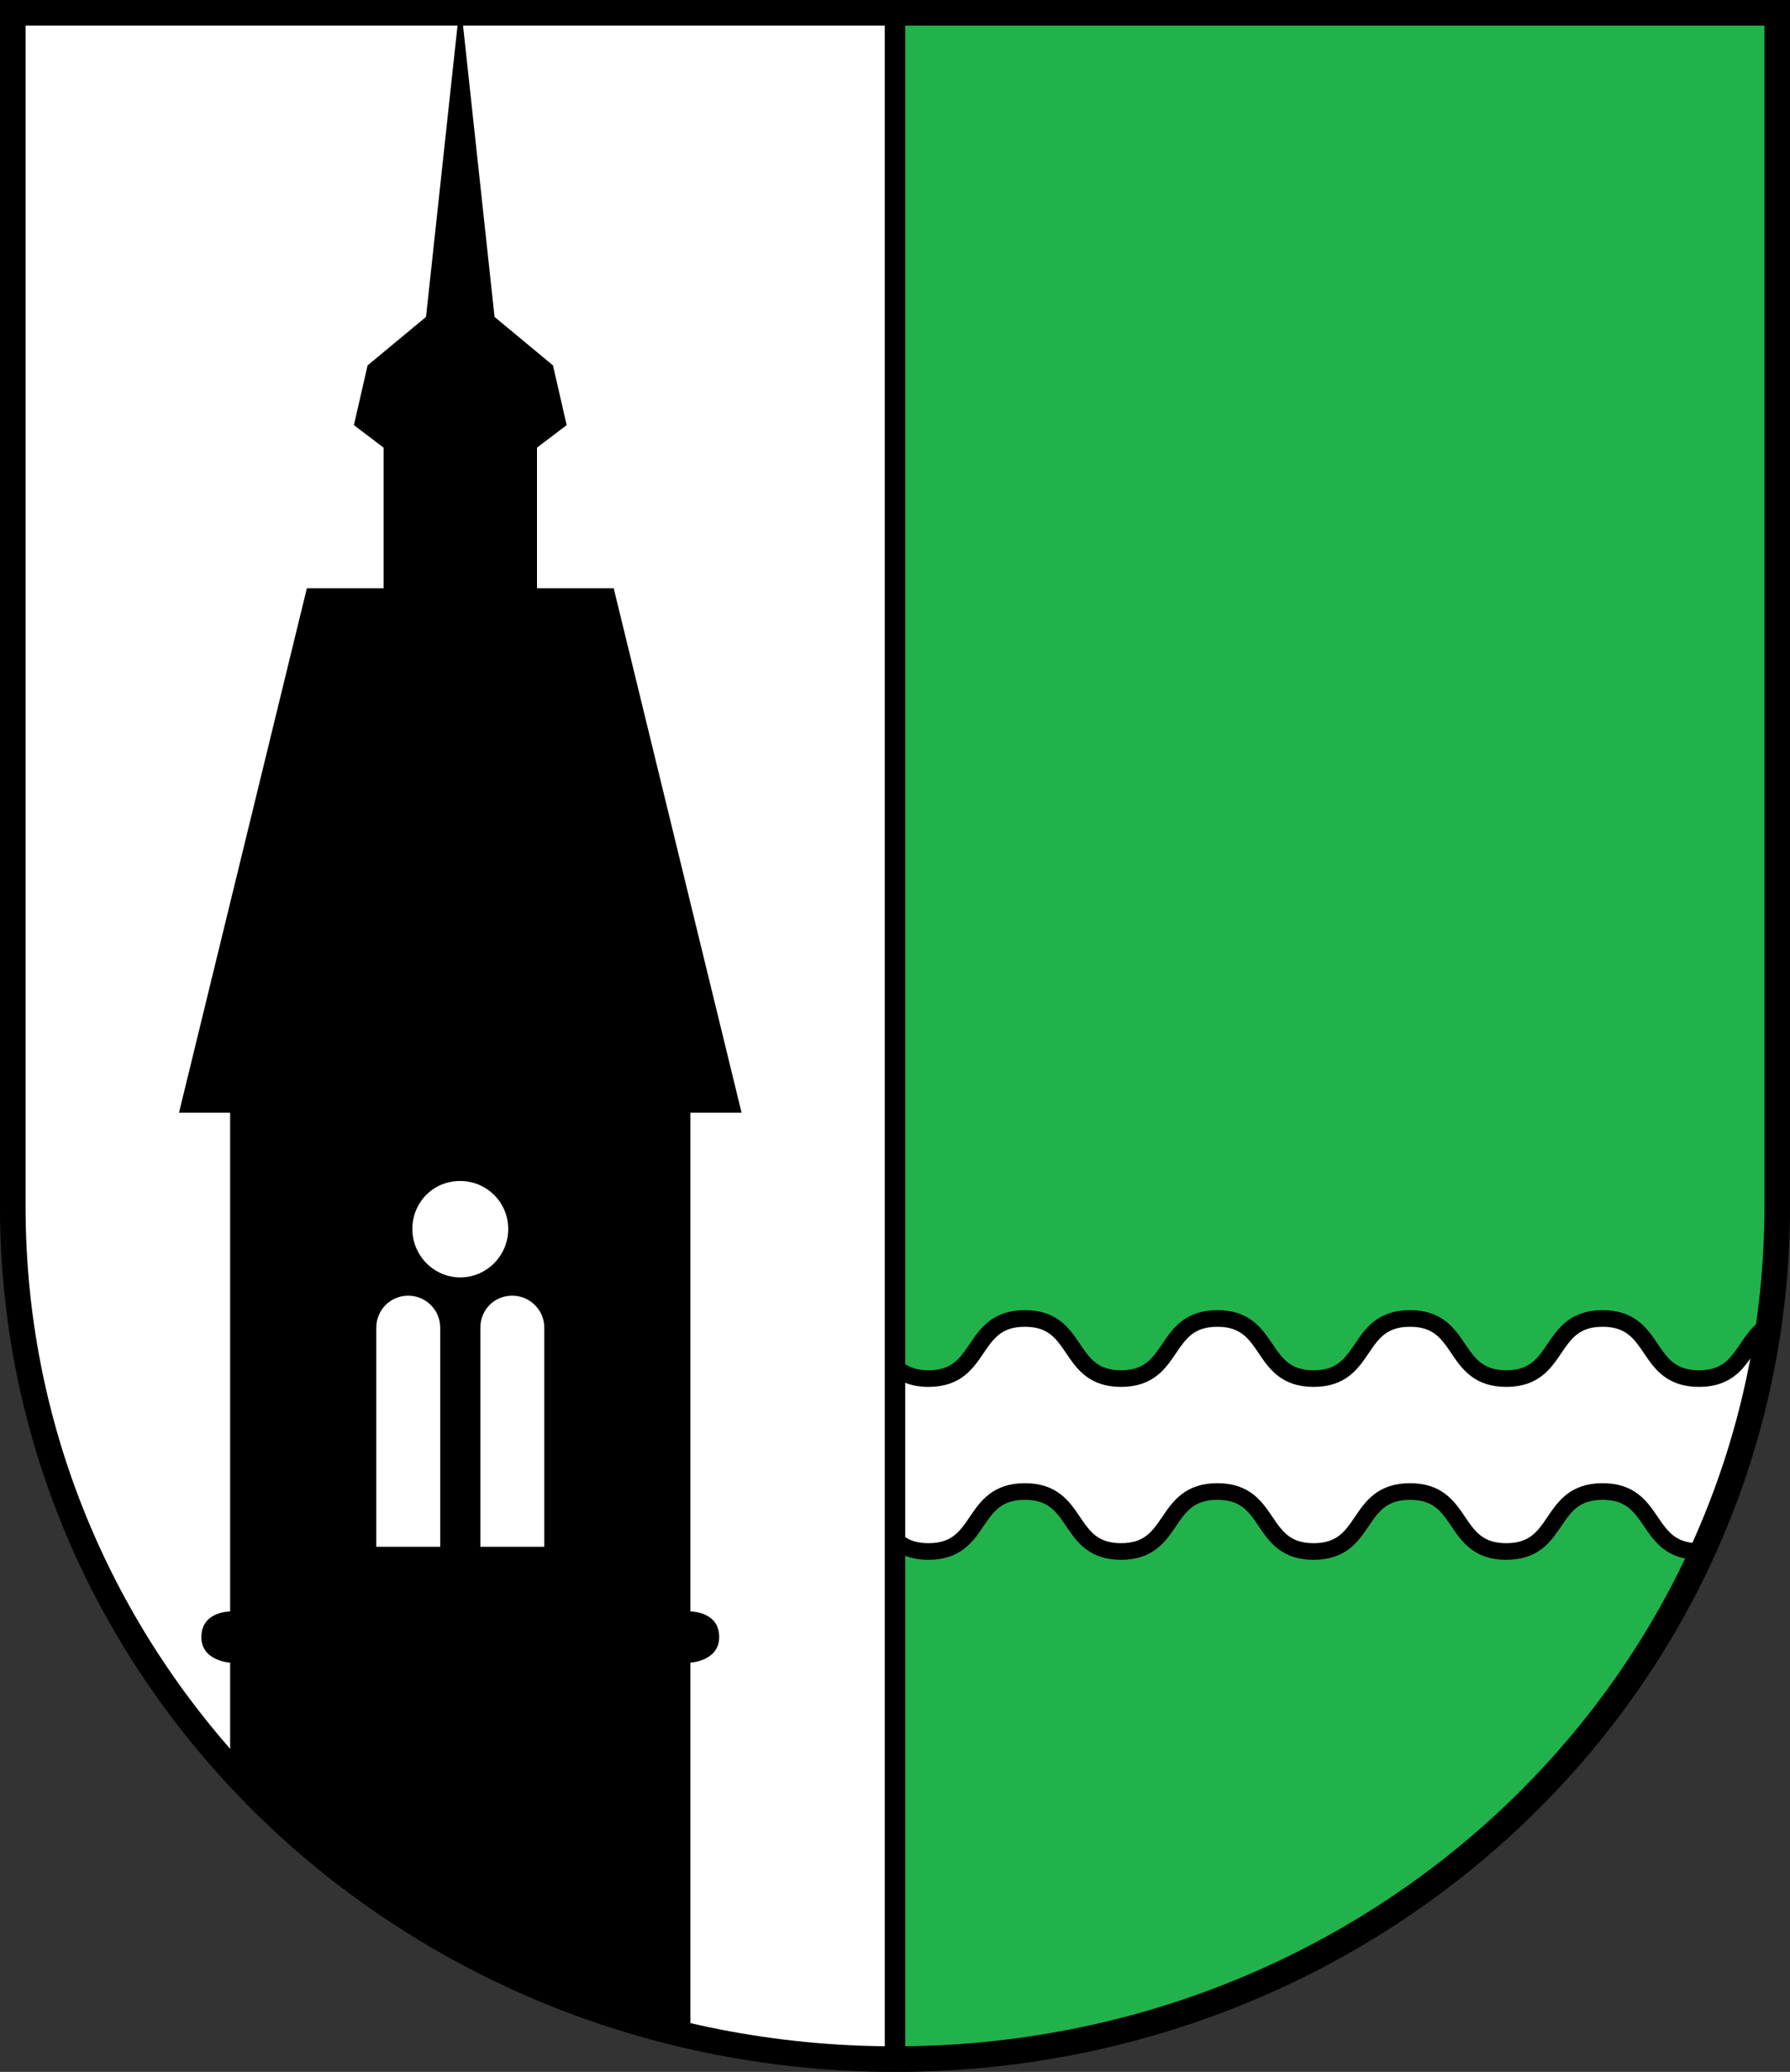
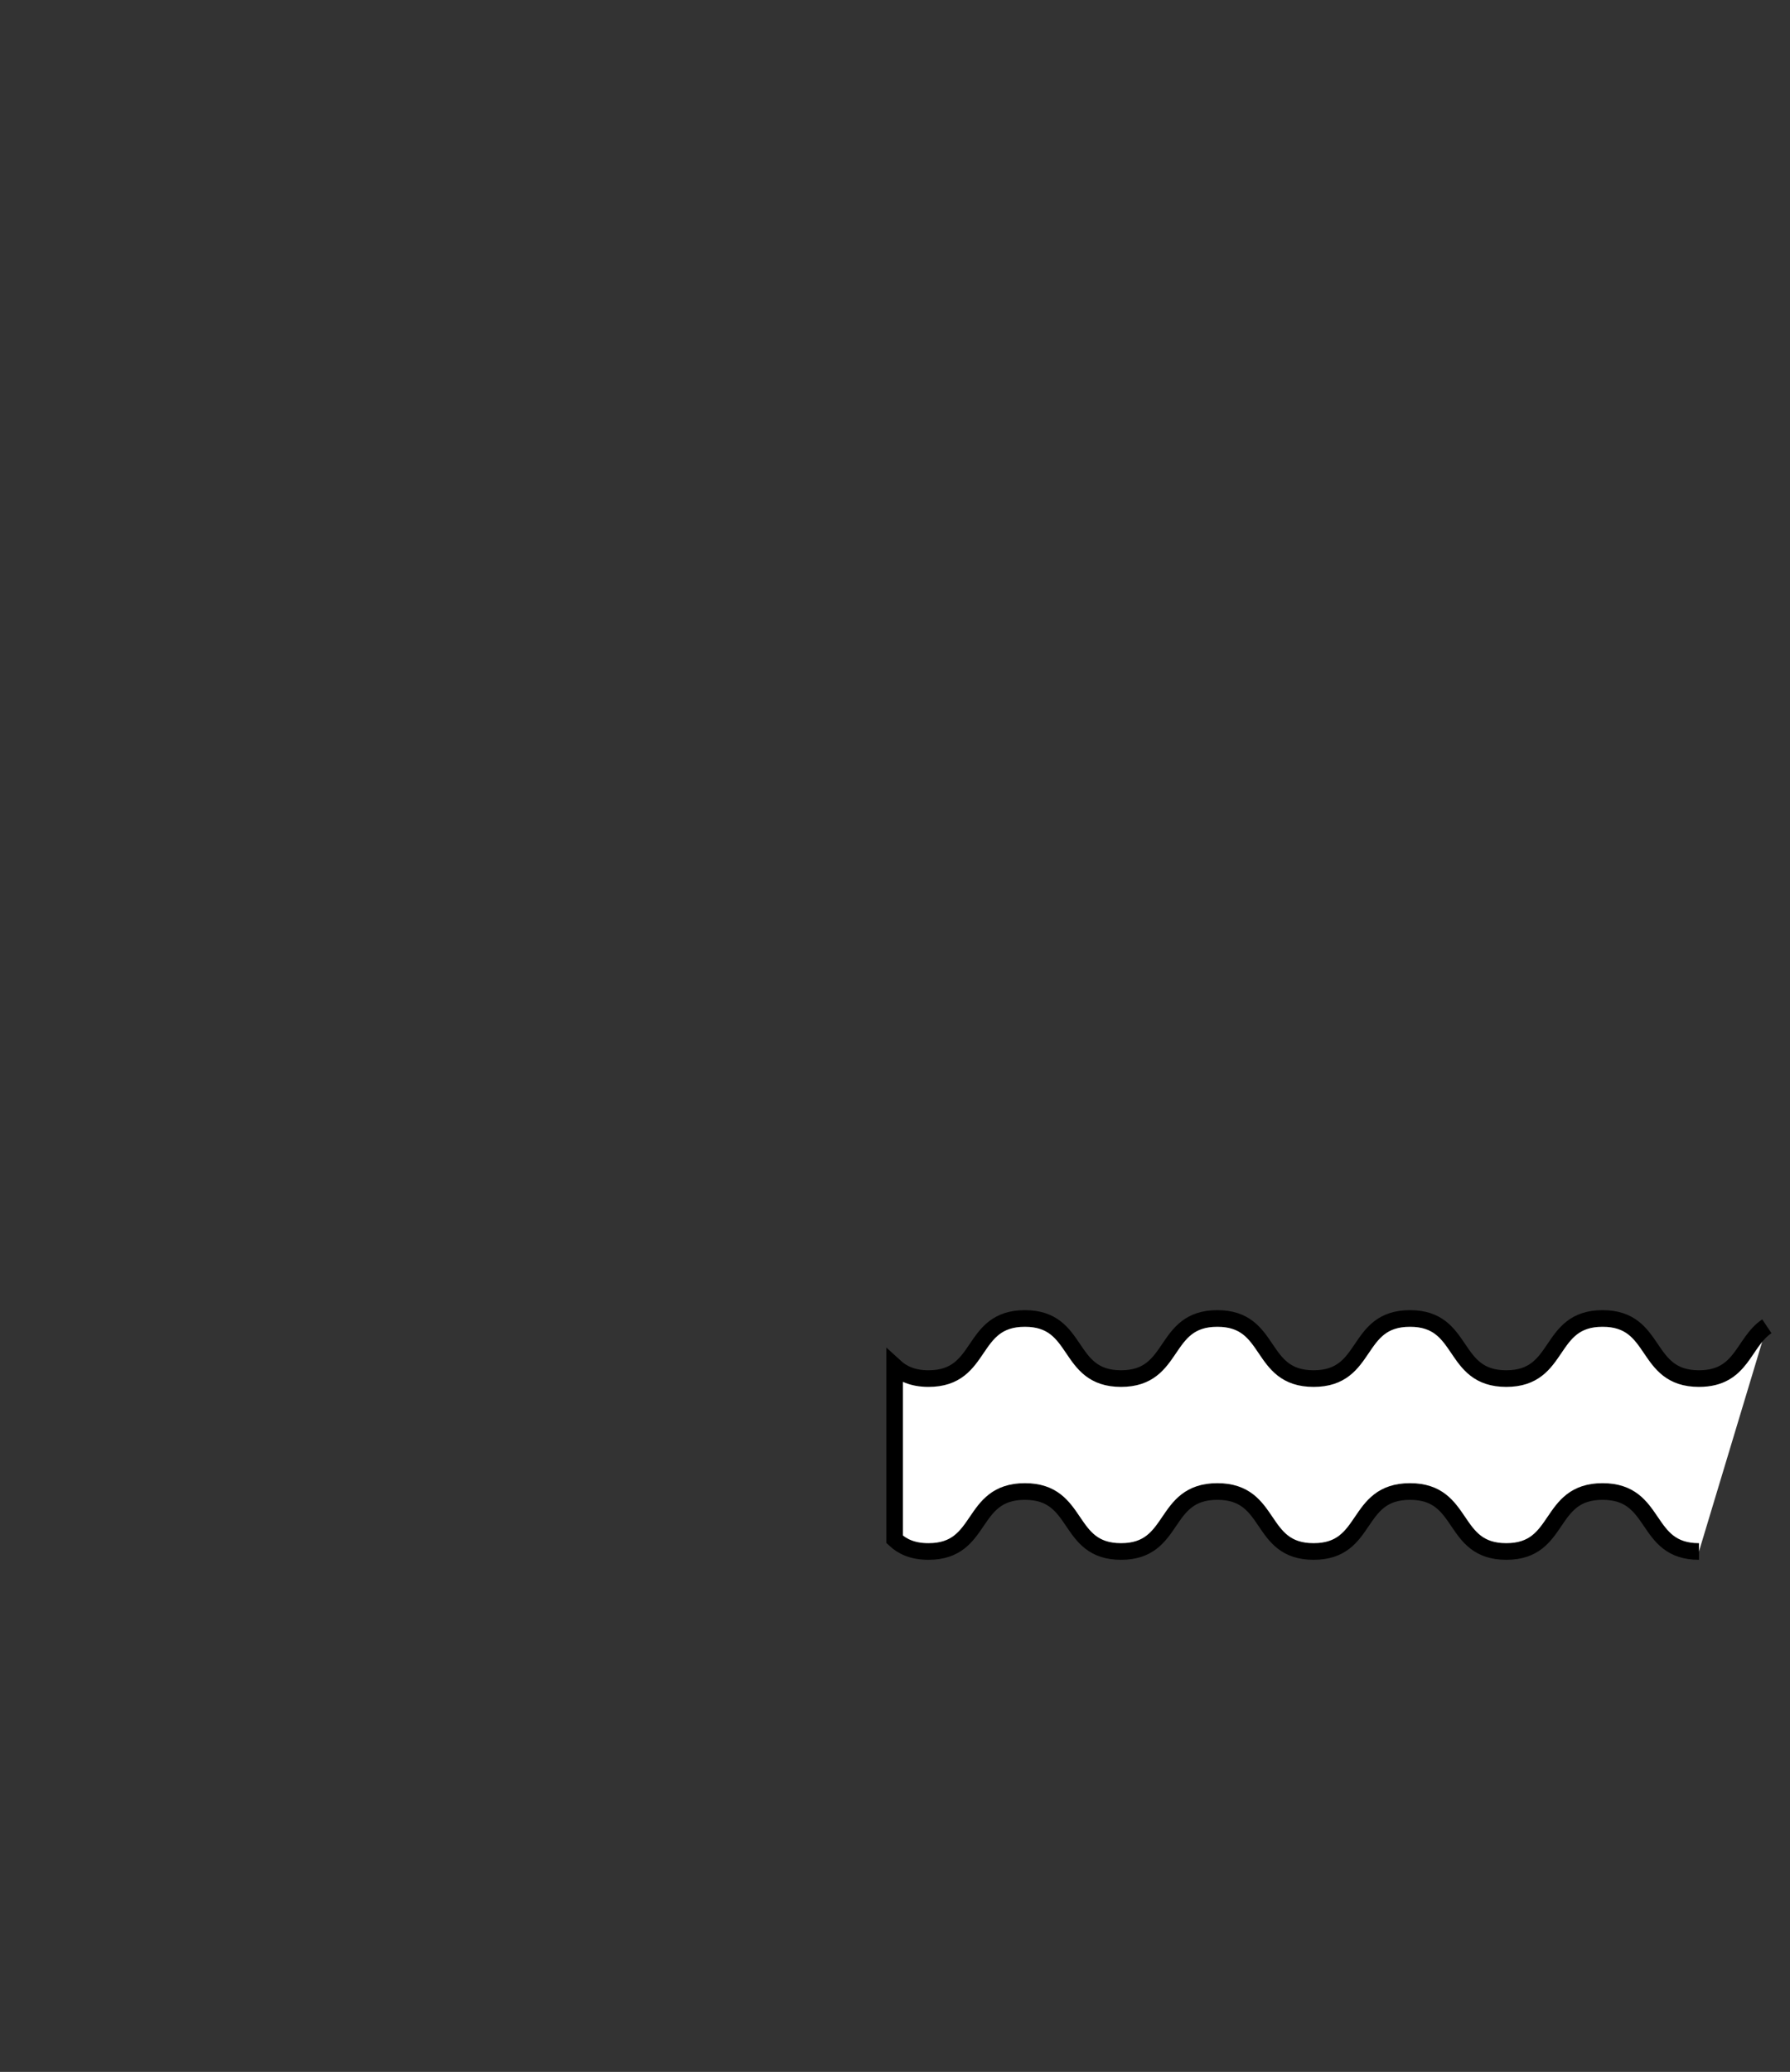
<svg xmlns="http://www.w3.org/2000/svg" version="1.0" width="140" height="162" id="svg2">
  <rect width="100%" height="100%" fill="#333333" stroke="none" />
  <defs id="defs10" />
-   <path d="M 70,1 L 70,161 C 108.22,161 139,131.27 139,94.33 L 139,1 L 70,1 z " style="fill:#22b24c;fill-opacity:1;fill-rule:nonzero;stroke:none;stroke-width:2;stroke-linecap:round;stroke-linejoin:miter;stroke-miterlimit:4;stroke-dasharray:none;stroke-dashoffset:0;stroke-opacity:1" id="path3095" />
  <path d="M 138.19,103.7 C 136.31,104.96 136.26,107.79 132.88,107.79 C 128.53,107.79 129.7,103.09 125.34,103.09 C 120.99,103.09 122.16,107.79 117.81,107.79 C 113.46,107.79 114.63,103.09 110.28,103.09 C 105.92,103.09 107.1,107.79 102.74,107.79 C 98.39,107.79 99.57,103.09 95.21,103.09 C 90.86,103.09 92.02,107.79 87.68,107.79 C 83.34,107.79 84.51,103.09 80.16,103.09 C 75.8,103.09 76.97,107.79 72.62,107.79 C 71.37,107.79 70.57,107.39 69.97,106.84 L 69.97,120.36 C 70.57,120.92 71.37,121.31 72.62,121.31 C 76.97,121.31 75.8,116.62 80.16,116.62 C 84.51,116.62 83.34,121.31 87.68,121.31 C 92.02,121.31 90.86,116.62 95.21,116.62 C 99.57,116.62 98.39,121.31 102.74,121.31 C 107.1,121.31 105.92,116.62 110.28,116.62 C 114.63,116.62 113.46,121.31 117.81,121.31 C 122.16,121.31 120.99,116.62 125.34,116.62 C 129.7,116.62 128.53,121.31 132.88,121.31" style="fill:#ffffff;fill-opacity:1;fill-rule:evenodd;stroke:#000000;stroke-width:1.3;stroke-linecap:butt;stroke-linejoin:miter;stroke-miterlimit:4;stroke-dasharray:none;stroke-opacity:1" id="path2288" />
-   <path d="M 70,1 L 70,161 C 31.78,161 1,131.27 1,94.33 L 1,1 L 70,1 z " style="fill:#ffffff;fill-opacity:1;fill-rule:nonzero;stroke:#000000;stroke-width:1.6;stroke-linecap:round;stroke-linejoin:miter;stroke-miterlimit:4;stroke-dasharray:none;stroke-dashoffset:0;stroke-opacity:1" id="path4074" />
-   <path d="M 31.93,101.31 C 30.48,101.31 29.43,102.48 29.43,103.81 L 29.43,120.94 L 34.43,120.94 L 34.43,103.81 C 34.43,102.43 33.31,101.31 31.93,101.31 z M 40.07,101.31 C 38.59,101.31 37.57,102.48 37.57,103.81 L 37.57,120.94 L 42.57,120.94 L 42.57,103.81 C 42.57,102.43 41.45,101.31 40.07,101.31 z M 36,92.34 C 33.79,92.34 32.25,94.1 32.25,96.09 C 32.25,98.17 33.93,99.88 36,99.88 C 38.07,99.88 39.75,98.17 39.75,96.09 C 39.75,94.02 38.07,92.34 36,92.34 z M 42,46 L 48,46 L 58,87 L 54,87 L 54,126 C 54,126 56.25,125.98 56.25,128 C 56.25,129.89 54,130 54,130 L 54,159 C 39.25,155.77 27.46,148.72 18,138 L 18,130 C 18,130 15.75,129.89 15.75,128 C 15.75,125.98 18,126 18,126 L 18,87 L 14,87 L 24,46 L 30,46 L 30,35 L 27.68,33.24 L 28.75,28.57 L 33.32,24.78 L 36,0 L 38.68,24.78 L 43.25,28.57 L 44.32,33.24 L 42,35 L 42,46 z " style="fill:#000000;fill-opacity:1;fill-rule:evenodd;stroke:none;stroke-width:1px;stroke-linecap:butt;stroke-linejoin:miter;stroke-opacity:1" id="path4854" />
-   <path d="M 1,1 L 1,94.33 C 1,131.27 31.78,161 70,161 C 108.22,161 139,131.27 139,94.33 L 139,1 L 1,1 z " style="fill:none;fill-opacity:1;fill-rule:nonzero;stroke:#000000;stroke-width:2;stroke-linecap:round;stroke-linejoin:miter;stroke-miterlimit:4;stroke-dasharray:none;stroke-dashoffset:0;stroke-opacity:1" id="path2164" />
</svg>